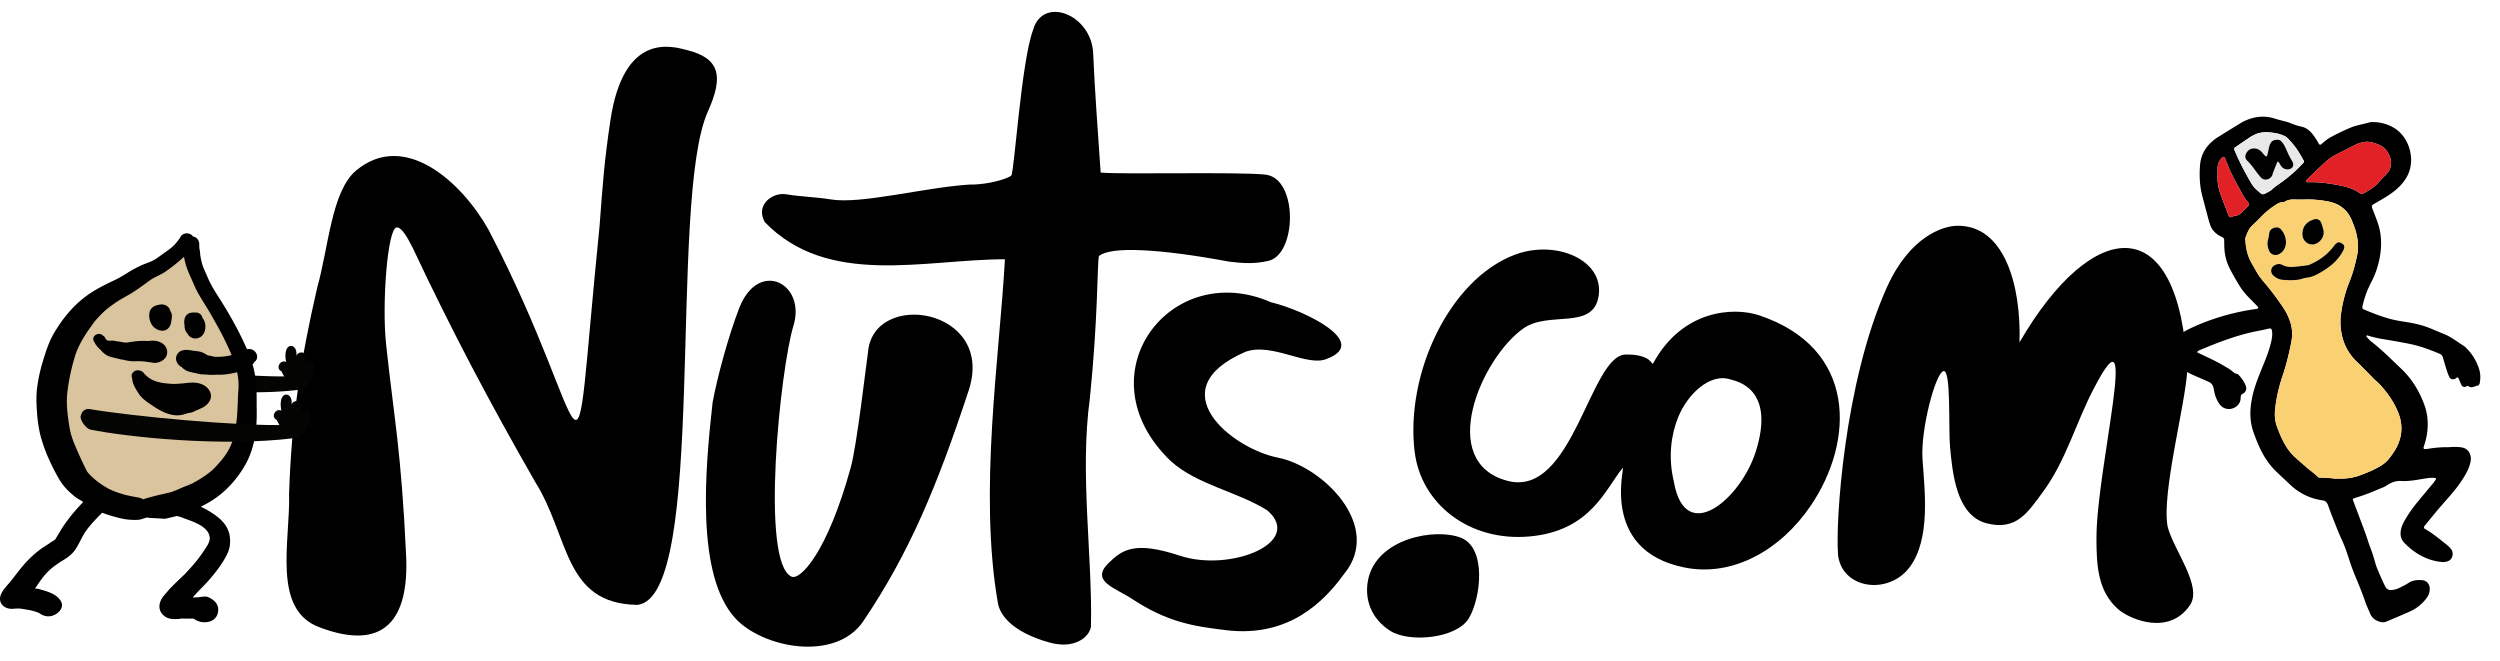
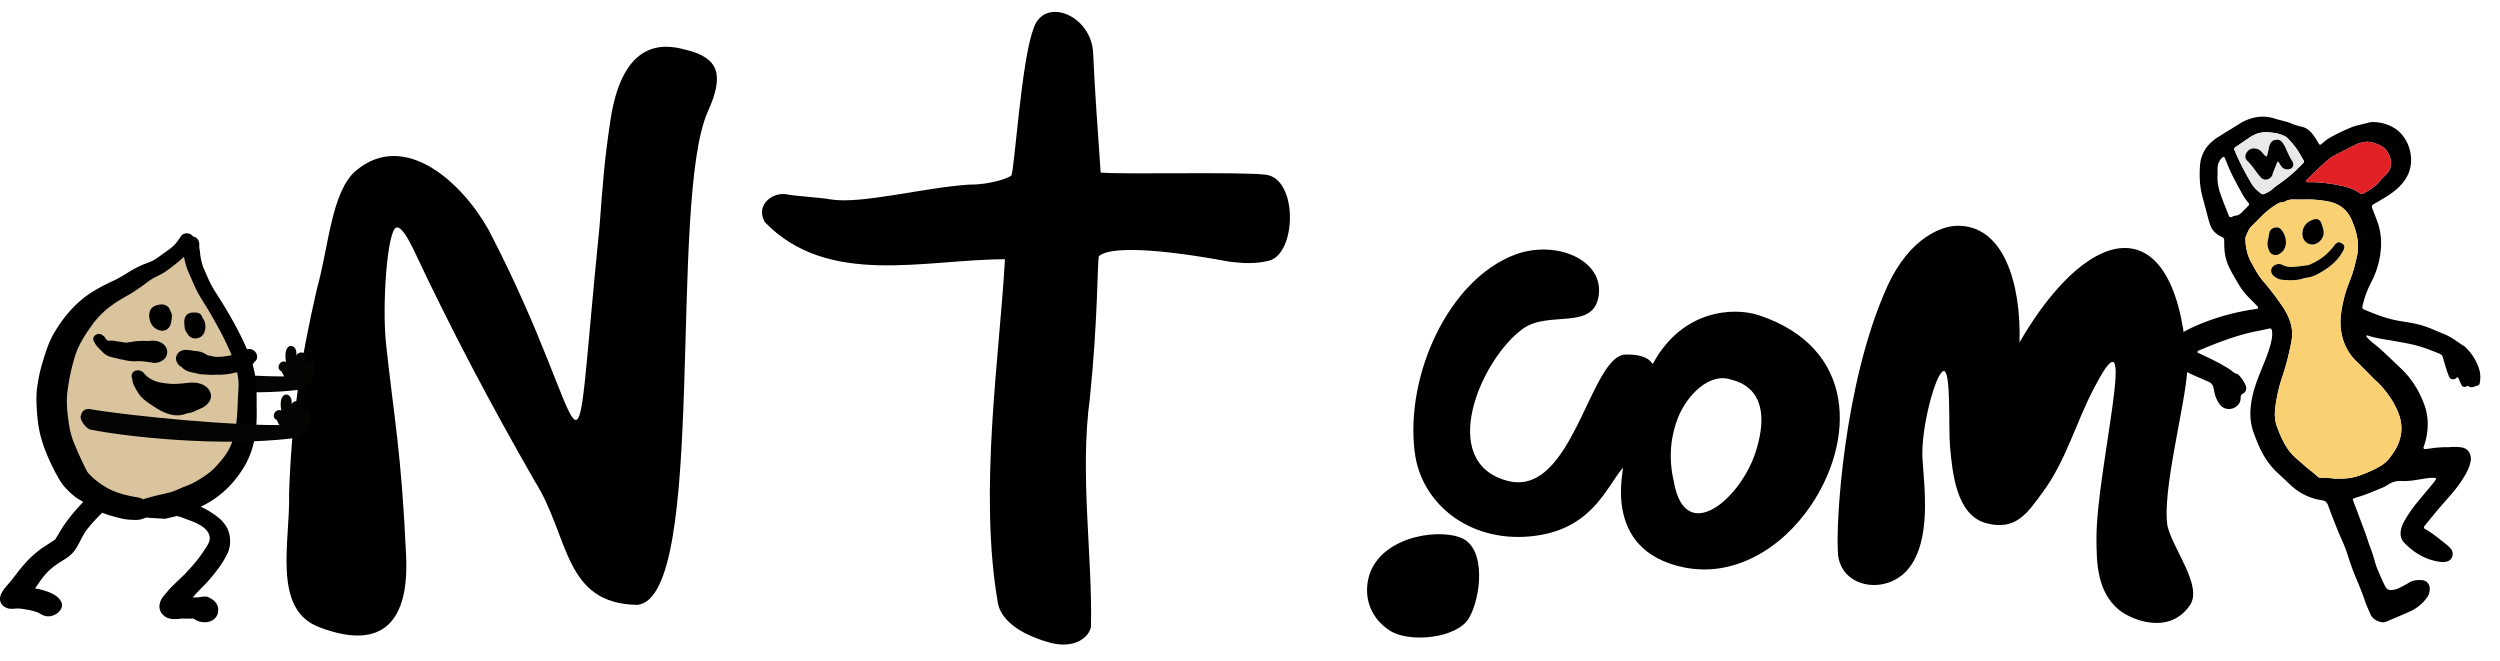
<svg xmlns="http://www.w3.org/2000/svg" width="242" height="64" fill="none">
  <path d="M132.428 56.142c-.367 1.846.286 3.734 2.14 4.919 1.853 1.185 6.453.75 7.622-1.222 1.169-1.972 1.726-6.796-.766-7.782-2.491-.986-8.184.047-8.996 4.085ZM177.911 53.6c.285 3.408 4.86 4.074 6.938 1.31 2.078-2.763 1.44-7.55 1.251-10.456-.194-2.905 1.256-8.327 2.022-8.532.766-.204.475 5.475.643 7.337.235 2.538.613 6.633 3.528 7.394 2.915.76 4.023-1.091 5.463-3.036 2.247-3.031 3.222-6.823 4.993-10.132 4.498-8.673.189 7.887.189 14.584 0 2.574.102 5.175 2.119 6.916 1.144.986 4.912 2.575 6.934-.409 1.245-1.84-1.624-5.38-2.17-7.624-.577-3.315 1.715-11.7 1.909-15.124-.735-15.79-9.21-14.814-16.241-2.685.169-5.737-1.557-11.427-6.111-11.285-1.251.037-4.488.97-6.735 5.973-4.166 9.277-4.967 22.864-4.722 25.769h-.01Z" fill="#000" />
  <path d="M136.94 43.71c.572 4.956 5.188 8.774 11.182 8.213 5.856-.55 7.275-4.568 8.94-6.613.352-.43-2.364 7.966 6.019 9.628 4.723.939 9.323-1.762 12.182-5.962 4.284-6.293 4.503-15.297-4.983-18.454-2.507-.833-7.454-.514-10.257 4.652-.143.262-.087-.897-2.66-.855-3.457.058-5.095 13.886-11.426 12.229-6.913-1.81-2.558-11.857 1.511-14.746 2.502-1.778 6.841.252 7.311-3.225.47-3.477-4.232-5.402-8.143-3.912-6.331 2.407-10.584 11.531-9.681 19.046h.005Zm25.11 2.995c-.613-2.475-.271-4.667.403-6.334.863-2.124 3.023-4.332 5.101-3.63.459.153 4.37.792 2.399 6.99-1.439 4.532-6.785 9.136-7.908 2.98l.005-.006ZM74.011 21.479c6.132 6.36 15.465 3.623 23.266 3.618-.51 9.35-2.568 22.45-.679 33.289.18 1.028 1.2 2.737 4.958 3.802 2.451.692 3.88-.504 4.049-1.521.158-6.817-1.103-14.846-.108-22.093.807-7.934.7-12.811.874-13.776 1.056-.965 5.743-.75 12.626.53 1.251.147 2.369.252 3.793-.079 2.752-.634 2.89-8.018-.316-8.348-2.757-.284-13.53 0-15.93-.194-.286-4.216-.572-7.95-.725-11.553-.163-3.77-4.881-5.59-5.815-2.26-1.139 3.031-1.818 13.74-2.109 14.09-.199.242-2.098.908-4.043.882-4.401.277-10.549 1.945-13.51 1.426-1.133-.2-3.002-.268-4.217-.483-1.348-.236-3.018 1.034-2.104 2.664l-.01.006ZM30.945 60.73c6.208 2.344 8.654-.693 8.368-6.923-.465-10.152-1.175-13.346-1.94-20.488-.414-3.865.127-11.196 1.02-11.3.43-.048.935.739 1.553 1.96 3.798 8.082 7.525 15.103 11.835 22.628 3.37 5.344 2.736 11.836 9.925 11.946 6.836-.765 2.925-39.104 6.816-47.757 1.547-3.44 1.159-5.16-2.047-5.957-1.359-.335-6.097-1.85-7.388 6.823-.598 4.006-.74 6.072-1.047 10.21-2.936 29.062-.22 20.556-10.742.382-2.61-4.667-8.154-9.654-12.826-5.747-2.389 1.998-2.665 7.452-3.768 11.348-1.628 7.027-2.486 12.795-2.72 19.917.132 4.583-1.7 11.253 2.955 12.952l.006.006Z" fill="#000" />
-   <path d="M68.977 38.988c-.755 6.702-1.593 16.692 2.186 20.845 2.619 2.879 9.705 4.295 12.411.288 4.447-6.597 7.112-12.984 10.191-22.313 2.64-7.997-9.272-9.843-9.746-3.681-.133.823-1.093 9.198-1.685 11.19-2.277 8.244-4.886 10.866-5.708 10.504-3.059-1.347-1.088-20.163.178-24.28 1.266-4.116-3.4-6.512-5.258-1.693-1.083 2.816-2.124 6.728-2.574 9.14h.005ZM123.085 29.282c-9.798-4.342-18.426 7.038-9.752 15.355 2.589 2.318 6.413 2.931 9.333 4.761 3.605 3.1-3.543 6.01-8.455 4.395-4.386-1.448-5.575-.582-6.903.713-1.797 1.751.644 2.396 2.247 3.45 3.431 2.26 5.887 2.654 9.098 3.042 5.05.614 8.695-1.594 11.452-5.438 3.799-4.604-2.017-10.399-6.418-11.264-4.406-.865-11.574-6.576-3.14-10.236 2.594-.955 6.04 1.526 7.929.66 4.136-1.573-2.144-4.656-5.386-5.448l-.005.01Z" fill="#000" />
  <path fill-rule="evenodd" clip-rule="evenodd" d="M236.933 43.286c-.607 0-1.216.047-1.822.147-.115.019-.233.026-.35.036-.112.009-.19-.07-.16-.162.048-.157.1-.313.147-.471a6.414 6.414 0 0 0 .255-1.738 5.382 5.382 0 0 0-.358-1.998c-.495-1.318-1.225-2.488-2.254-3.454-.926-.867-1.81-1.78-2.822-2.556-.185-.142-.335-.326-.496-.495-.016-.019 0-.075.013-.11.006-.013.043-.028.06-.022.827.284 1.693.381 2.547.535.577.105 1.157.202 1.73.328.945.206 1.845.547 2.735.92.17.07.261.183.311.353.12.405.237.811.365 1.213.071.223.151.445.246.657.108.238.339.305.597.188.063-.028.109-.091.171-.121.028-.013.101.003.112.028.061.124.108.256.164.385.057.128.111.258.18.38.062.105.233.15.373.11.086-.027.175-.122.259-.059.331.25.624-.016.93-.063.067-.011.15-.128.167-.208.09-.467.088-.934-.058-1.392a4.942 4.942 0 0 0-1.238-2.024c-.068-.067-.131-.14-.209-.188-.639-.395-1.222-.879-1.928-1.163-.459-.184-.911-.382-1.368-.568-.723-.294-1.477-.469-2.245-.591-.348-.056-.696-.108-1.041-.177-1.088-.22-2.114-.625-3.132-1.057-.126-.054-.165-.143-.132-.283a9.361 9.361 0 0 1 .835-2.313 8.393 8.393 0 0 0 .872-2.594c.178-1.107.134-2.2-.248-3.267-.159-.443-.334-.878-.499-1.317-.079-.209-.053-.304.13-.412.242-.145.488-.282.73-.426.468-.273.928-.558 1.347-.902.533-.44.98-.947 1.265-1.584.697-1.557.052-3.669-1.429-4.504a3.972 3.972 0 0 0-1.947-.529c-.139-.002-.286 0-.419.04-.585.174-1.194.256-1.762.49-.674.28-1.328.598-1.969.946-.334.18-.613.433-.9.677-.073.062-.183.037-.231-.058a5.959 5.959 0 0 0-.658-.999c-.279-.338-.614-.575-1.05-.662-.393-.078-.766-.22-1.137-.372-.216-.09-.449-.134-.674-.196-.227-.063-.457-.111-.68-.186-1.038-.348-2.04-.234-3.014.227-.086.041-.172.08-.252.13-.801.494-1.602.985-2.398 1.485-.178.112-.34.252-.499.391-.704.623-1.08 1.414-1.14 2.346-.065.99-.022 1.973.237 2.938.206.77.408 1.545.614 2.315.038.136.084.27.127.404.149.472.464.81.876 1.066.098.061.21.102.315.156.111.058.175.151.177.28.007.305.003.61.026.915.048.664.229 1.299.534 1.887.291.562.609 1.112.941 1.654.296.482.673.906 1.075 1.302.235.231.462.467.687.707.025.026.028.091.013.129-.013.031-.063.06-.1.067-.349.056-.699.098-1.045.164-1.763.329-3.467.844-5.101 1.585a9.617 9.617 0 0 0-1.539.854 8.85 8.85 0 0 0-.713.575c-.161.14-.276.318-.364.515-.193.432-.126.824.166 1.185.196.24.445.42.704.583.639.398 1.291.772 1.986 1.066.304.128.604.262.906.395.108.046.214.094.322.143a.775.775 0 0 1 .468.578c.037.185.072.369.115.553.084.346.229.666.425.962.132.2.302.361.525.454.663.277 1.479-.162 1.554-.863.007-.071.009-.142.013-.21.007-.153.06-.269.214-.33a.454.454 0 0 0 .168-.123c.128-.149.197-.322.141-.52-.13-.466-.415-.838-.735-1.186-.032-.033-.075-.069-.118-.076-.324-.049-.508-.32-.765-.475-.423-.253-.848-.508-1.286-.733-.585-.3-1.183-.573-1.775-.858-.021-.009-.054-.037-.051-.044a.508.508 0 0 1 .066-.108.13.13 0 0 1 .057-.041c1.865-.785 3.745-1.524 5.744-1.906.322-.06.646-.126.965-.206.318-.08.376-.037.413.272.045.355-.02.703-.102 1.047-.173.733-.443 1.435-.728 2.13-.302.74-.611 1.476-.848 2.241a9.4 9.4 0 0 0-.401 2c-.069.834.026 1.64.317 2.425.237.64.483 1.274.805 1.877.369.69.827 1.312 1.39 1.853.439.425.892.836 1.337 1.256a5.6 5.6 0 0 0 2.987 1.485c.022.004.046.01.068.011.312.032.492.188.6.497.274.774.582 1.537.883 2.3.148.37.308.737.474 1.1.272.599.482 1.22.683 1.845.174.536.364 1.067.58 1.586.342.822.685 1.645.972 2.49.134.4.321.78.485 1.17.19.452.558.683 1.013.794a.87.87 0 0 0 .553-.04c.734-.315 1.47-.618 2.199-.944a4.15 4.15 0 0 0 1.332-.91c.162-.17.313-.352.443-.545.16-.238.225-.516.22-.804-.008-.435-.302-.772-.73-.806-.476-.037-.934 0-1.351.285-.252.171-.537.292-.805.437a2.072 2.072 0 0 1-.807.233.57.57 0 0 1-.59-.303 8.102 8.102 0 0 1-.306-.633c-.154-.342-.309-.685-.452-1.03a5.41 5.41 0 0 1-.233-.663 16.666 16.666 0 0 0-.548-1.671c-.143-.372-.246-.76-.384-1.133-.374-1.013-.758-2.023-1.138-3.033-.034-.088-.06-.177-.093-.264-.021-.053-.009-.093.046-.116.108-.044.215-.093.326-.124.885-.252 1.72-.63 2.569-.974.151-.061.289-.154.429-.242.386-.245.797-.396 1.263-.37.758.043 1.498-.098 2.241-.22.369-.059.743-.115 1.12-.068.022.004.063.082.052.1-.071.12-.143.238-.231.346-.509.616-1.025 1.227-1.535 1.844-.451.544-.857 1.12-1.217 1.729-.192.325-.354.662-.421 1.038-.083.47.013.895.351 1.237 1.002 1.02 2.183 1.703 3.632 1.84.159.016.33-.01.487-.053.598-.164.663-.864.393-1.195a2.887 2.887 0 0 0-.447-.446c-.669-.52-1.31-1.074-2.052-1.493-.02-.01-.041-.022-.061-.035a.17.17 0 0 1-.034-.244c.431-.528.857-1.06 1.297-1.58.471-.556.961-1.097 1.433-1.652.441-.52.842-1.073 1.188-1.661.252-.426.466-.87.559-1.362a1.268 1.268 0 0 0-.019-.627c-.13-.423-.411-.678-.847-.748-.444-.071-.893-.049-1.343-.015l-.008-.008Zm-11.055 3.046v-.028c-.188-.013-.376-.03-.562-.039-.282-.015-.563-.024-.846-.037-.212-.182-.425-.367-.641-.545-.108-.091-.227-.168-.333-.26-.446-.384-.893-.765-1.329-1.158a4.972 4.972 0 0 1-.959-1.21c-.32-.55-.563-1.135-.784-1.73-.209-.562-.254-1.135-.188-1.732.119-1.08.357-2.13.704-3.156.369-1.092.644-2.209.864-3.34a3.842 3.842 0 0 0-.069-1.814 5.365 5.365 0 0 0-.723-1.52 26.52 26.52 0 0 0-1.915-2.529 5.771 5.771 0 0 1-.618-.856c-.168-.283-.323-.573-.49-.858-.416-.707-.595-1.477-.628-2.286-.004-.093-.015-.198.019-.278.162-.389.29-.796.611-1.1.29-.275.577-.554.855-.84a7.756 7.756 0 0 1 1.291-1.087c.259-.17.493-.348.823-.352.11 0 .227-.063.33-.119.237-.13.492-.149.753-.147.4.002.801.015 1.199.002.686-.02 1.366.052 2.037.17 1.121.195 1.95.785 2.384 1.862.132.326.265.655.363.992.231.802.315 1.624.135 2.44-.183.823-.39 1.644-.71 2.431a12.852 12.852 0 0 0-.84 3.193 5.816 5.816 0 0 0 .07 1.961 4.978 4.978 0 0 0 1.48 2.67c.05.049.104.095.154.145l1.191 1.204c.149.151.29.311.45.447.416.353.764.766 1.092 1.196.484.639.892 1.323 1.166 2.084.369 1.025.319 2.027-.134 3.015-.197.43-.467.813-.751 1.189a3.043 3.043 0 0 1-.89.79c-.63.374-1.299.659-1.984.908a5.369 5.369 0 0 1-1.867.319h-.706l-.004.003Zm3.235-32.618c.404.023.782.136 1.153.293.313.132.572.332.767.6.451.622.688 1.535-.076 2.302-.233.233-.466.465-.68.715-.406.474-.932.781-1.463 1.084-.128.073-.273.08-.398-.013-.542-.401-1.174-.593-1.817-.725-.896-.183-1.801-.322-2.72-.335-.141-.002-.283.007-.422-.006-.081-.007-.204.052-.226-.08-.007-.052.047-.128.091-.171.489-.474.971-.956 1.474-1.414.363-.331.727-.672 1.166-.904a85.4 85.4 0 0 1 2.133-1.085c.317-.156.667-.212 1.018-.259v-.002Zm-9.738-.934c.434.054.909.071 1.356.222.265.089.542.193.738.4.289.305.574.623.816.965.27.382.493.797.726 1.202.026.045.002.151-.037.192-.311.32-.62.642-.954.938-.35.31-.715.606-1.093.886-.339.25-.705.467-1.004.768-.066.065-.15.112-.231.156-.755.419-.623.4-1.256-.147a2.72 2.72 0 0 1-.563-.716c-.588-1.016-1.134-2.052-1.581-3.139a.2.2 0 0 1 .074-.244c.485-.331.967-.666 1.455-.992.136-.09.287-.16.432-.234.341-.179.716-.216 1.124-.257h-.002Zm-4.713 4.086c0-.21-.008-.42 0-.63.014-.365.16-.678.408-.946.128-.14.242-.135.309.026.097.239.19.477.287.715.359.891.834 1.725 1.291 2.568.199.37.417.73.702 1.045.073.079.073.183.006.252-.213.217-.433.427-.643.647-.185.194-.388.326-.669.337-.11.004-.216.084-.324.125-.13.05-.231.012-.281-.118-.272-.696-.557-1.388-.803-2.093-.216-.62-.332-1.265-.283-1.928Z" fill="#000" />
  <path fill-rule="evenodd" clip-rule="evenodd" d="M225.876 46.332h.706c.641.004 1.263-.1 1.867-.318.687-.25 1.356-.533 1.984-.908.348-.207.646-.467.89-.791.283-.376.554-.76.751-1.19.453-.987.503-1.988.134-3.014-.274-.76-.68-1.443-1.166-2.083-.328-.43-.676-.845-1.092-1.197-.16-.138-.301-.298-.451-.446l-1.19-1.204c-.05-.05-.102-.097-.155-.145a4.983 4.983 0 0 1-1.479-2.67 5.842 5.842 0 0 1-.071-1.962c.146-1.101.421-2.166.841-3.193.32-.787.527-1.607.709-2.431.181-.816.099-1.64-.134-2.44-.097-.337-.231-.666-.363-.992-.434-1.079-1.263-1.667-2.385-1.862-.672-.117-1.35-.192-2.036-.17-.4.014-.799 0-1.2-.001-.26 0-.516.016-.752.147-.103.055-.218.117-.33.119-.33.003-.564.182-.823.351a7.756 7.756 0 0 0-1.291 1.087c-.28.287-.565.566-.855.841-.321.303-.449.71-.612 1.1-.033.082-.022.184-.018.277.033.81.21 1.582.628 2.287.167.283.32.575.49.857.18.304.387.587.618.856.693.8 1.323 1.65 1.915 2.53.317.47.565.97.723 1.52.173.6.188 1.205.069 1.813a26.026 26.026 0 0 1-.864 3.34 15.008 15.008 0 0 0-.705 3.156c-.065.597-.02 1.17.189 1.732.219.596.462 1.18.784 1.73.263.451.572.862.959 1.21.438.393.885.774 1.329 1.158.106.09.225.169.333.26.216.18.427.365.641.545.281.011.563.023.846.038.188.009.376.026.562.039v.028l.004-.004Zm-4.287-19.21c-.11-.006-.344-.017-.579-.032a1.497 1.497 0 0 1-.993-.467.598.598 0 0 1 .175-.95c.242-.129.486-.166.74-.032.322.17.674.216 1.026.194.49-.032.978-.101 1.465-.166.111-.015.217-.082.324-.13.845-.387 1.57-.929 2.136-1.675a1.67 1.67 0 0 1 .28-.313c.112-.089.253-.128.397-.061.084.04.166.087.238.147a.356.356 0 0 1 .121.38c-.02.089-.061.176-.106.258a4.547 4.547 0 0 1-1.157 1.4 8.163 8.163 0 0 1-1.291.846c-.313.166-.633.302-.989.346-.162.02-.328.049-.481.102-.383.134-.78.151-1.304.153h-.002Zm1.284-4.51c.024-.557.266-.983.777-1.24a2.56 2.56 0 0 1 .326-.13c.317-.11.611.028.73.354.08.22.144.446.201.671.123.486-.167 1.048-.642 1.286a.926.926 0 0 1-1.101-.17c-.213-.211-.289-.475-.291-.771Zm-1.593.848c-.022.493-.214.897-.678 1.14a.675.675 0 0 1-.948-.325c-.142-.33-.216-.679-.121-1.03a4.82 4.82 0 0 0 .13-.684c.034-.279.244-.452.511-.524.242-.065.475-.011.642.184.3.352.455.761.464 1.237v.002Z" fill="#FAD172" />
  <path fill-rule="evenodd" clip-rule="evenodd" d="M229.111 13.715c-.348.046-.698.104-1.017.258-.715.352-1.427.713-2.133 1.085-.44.23-.803.573-1.166.905-.503.457-.986.94-1.474 1.414-.045.044-.099.119-.091.17.02.133.145.073.225.08.14.012.282.005.423.006.919.013 1.824.153 2.72.335.643.132 1.274.324 1.816.726a.349.349 0 0 0 .399.013c.531-.303 1.056-.61 1.463-1.085.214-.25.449-.48.68-.714.763-.767.527-1.68.076-2.302a1.804 1.804 0 0 0-.768-.601 3.413 3.413 0 0 0-1.153-.292v.002Z" fill="#E12126" />
  <path fill-rule="evenodd" clip-rule="evenodd" d="M219.372 12.781c-.406.041-.781.08-1.123.257-.146.076-.296.145-.432.235-.489.325-.971.658-1.455.991a.202.202 0 0 0-.075.244c.447 1.087.993 2.123 1.582 3.139.152.264.328.514.562.716.634.547.501.566 1.256.147a.98.98 0 0 0 .231-.156c.302-.301.665-.52 1.004-.768a16.4 16.4 0 0 0 1.094-.886c.333-.296.642-.62.953-.938.04-.04.064-.147.038-.192-.233-.405-.457-.82-.727-1.202a8.693 8.693 0 0 0-.816-.965c-.195-.207-.471-.311-.738-.4-.449-.151-.922-.168-1.356-.222h.002Zm1.107.75c.151 0 .27.065.37.173.194.21.325.46.436.716.17.388.341.77.567 1.128.048.078.085.168.115.255a.44.44 0 0 1-.24.528.741.741 0 0 1-.887-.213c-.099-.129-.173-.278-.263-.415-.018-.028-.061-.045-.096-.058-.008-.004-.036.03-.045.05-.14.346-.28.694-.417 1.042-.027.065-.027.14-.055.203-.216.499-.847.597-1.145.206-.129-.167-.272-.323-.395-.493-.274-.38-.546-.759-.885-1.088-.246-.24-.248-.545-.045-.83a.799.799 0 0 1 .719-.363c.246.01.462.095.637.26.136.129.244.284.373.42.045.048.116.07.175.105.028-.061.065-.12.084-.186.034-.111.054-.227.08-.342.041-.182.071-.368.129-.545.134-.41.365-.566.786-.553h.002Z" fill="#E9E9E9" />
-   <path fill-rule="evenodd" clip-rule="evenodd" d="M214.662 16.868c-.048.662.069 1.308.283 1.927.246.706.531 1.398.803 2.094.051.13.151.165.282.117.109-.041.214-.12.324-.125.279-.011.484-.143.669-.337.21-.22.43-.431.642-.647.067-.069.067-.173-.005-.251-.285-.315-.503-.676-.703-1.046-.456-.843-.931-1.677-1.291-2.568-.097-.238-.19-.478-.287-.714-.065-.162-.178-.166-.309-.026-.248.268-.393.58-.408.945-.009.21 0 .42 0 .63Z" fill="#E12126" />
  <path fill-rule="evenodd" clip-rule="evenodd" d="M221.589 27.123c.524-.002.92-.019 1.304-.153.155-.054.319-.082.481-.102.356-.047.676-.18.989-.346a8.345 8.345 0 0 0 1.291-.847 4.533 4.533 0 0 0 1.157-1.399c.045-.082.084-.17.106-.259a.359.359 0 0 0-.121-.38 1.178 1.178 0 0 0-.238-.146c-.144-.067-.285-.028-.397.061-.108.086-.194.201-.28.313-.564.746-1.291 1.287-2.136 1.674-.107.049-.213.114-.325.13-.486.068-.974.136-1.464.166-.352.023-.704-.024-1.026-.193-.254-.132-.498-.097-.74.031-.367.194-.455.642-.175.951a1.493 1.493 0 0 0 .993.467c.235.015.467.024.579.032h.002ZM222.873 22.612c0 .296.076.56.291.77a.92.92 0 0 0 1.101.171c.475-.238.765-.798.642-1.285a6.29 6.29 0 0 0-.201-.672c-.119-.328-.413-.463-.73-.354a2.56 2.56 0 0 0-.326.13c-.509.258-.753.682-.777 1.24ZM221.281 23.46a1.907 1.907 0 0 0-.464-1.237c-.167-.197-.398-.25-.642-.184-.267.073-.475.246-.511.525a5.12 5.12 0 0 1-.13.683c-.093.351-.019.701.121 1.03.16.373.589.516.948.326.464-.244.656-.647.678-1.14v-.002ZM220.48 13.53c-.421-.011-.652.143-.787.553-.057.176-.085.362-.128.545-.026.113-.049.229-.08.342-.019.065-.056.123-.084.186-.06-.035-.129-.058-.175-.106-.129-.136-.237-.292-.373-.419a.949.949 0 0 0-.637-.26c-.309-.013-.544.117-.719.363-.201.284-.201.59.045.83.339.329.611.709.885 1.088.123.171.266.326.395.493.298.39.931.292 1.145-.206.028-.064.028-.138.054-.203.136-.348.276-.696.418-1.042.007-.02.035-.052.044-.05.036.013.077.027.097.057.092.136.164.285.263.415a.74.74 0 0 0 .887.214.443.443 0 0 0 .24-.528 1.357 1.357 0 0 0-.116-.255c-.225-.36-.396-.743-.566-1.128-.113-.258-.242-.506-.436-.716a.489.489 0 0 0-.371-.173h-.001Z" fill="#000" />
  <path fill-rule="evenodd" clip-rule="evenodd" d="m9.534 35.334-.072.217a.653.653 0 0 0 .493.841c3.367.711 12.507 2.189 19.182 1.314.324-.043-.027-.223.017-.542a.658.658 0 0 0-.683-.741c-4.41.156-14.431-.852-18.18-1.531a.668.668 0 0 0-.757.443v-.001Z" fill="#040403" />
  <path fill-rule="evenodd" clip-rule="evenodd" d="M28.147 37.267a4.754 4.754 0 0 1-.9-1.327c-.608-.253-.129-1.174.448-.899-.404-2.117 1.246-1.855.97-.523.06-.367.557-.526.836-.283.296.246.153.67.128.996 1.478-1.059.756 1.795.008 2.089" fill="#040403" />
  <path fill-rule="evenodd" clip-rule="evenodd" d="M27.906 37.094s.354.633 1.173.623c.819-.011.91-1.115.91-1.115" fill="#040403" />
  <path fill-rule="evenodd" clip-rule="evenodd" d="M18.116 24.027c-1.5.62-2.978 1.817-4.374 2.645-1.371.812-2.936 1.52-4.185 2.505-2.487 1.96-4.23 4.9-4.317 7.978-.072 2.537.345 6.116 1.502 8.471 1.246 2.535 5.562 3.367 8.204 3.288 5.619-.166 9.867-6.6 9.412-11.611-.217-2.395-1.708-4.714-2.803-6.884-.655-1.297-1.874-5.555-3.13-6.285-.23-.134-.288.008-.527.025" fill="#D9C49E" />
  <path d="M13.369 34.962a5.62 5.62 0 0 1 .814.058c.106.023.212.038.32.045l.093.003c.476.17 1.103-.032 1.4-.42.377-.493.164-1.177-.369-1.463-.395-.211-.81-.248-1.241-.173-.038 0-.075-.003-.113-.005a7.015 7.015 0 0 0-1.491.077c-.15.023-.302.044-.452.072a.747.747 0 0 0-.11.014 3.388 3.388 0 0 1-.177-.017l-.073-.014-.364-.06c-.137-.021-.276-.038-.413-.058a.918.918 0 0 1-.058-.009 1.085 1.085 0 0 0-.335-.04l-.239.014c-.026 0-.053 0-.078-.005.102.008-.093-.032-.102-.038a.75.75 0 0 1-.125-.107c-.063-.08-.084-.185-.173-.269a.492.492 0 0 0-.134-.09c-.372-.392-1.117.024-.874.54a.566.566 0 0 0 .086.131c.122.317.384.522.636.79.17.18.342.345.563.467.3.166.685.213 1.013.302.143.04.287.075.433.1.276.039.35.053.218.04.072.017.144.033.216.046.207.042.415.074.627.081.048.002.405-.01.503-.013M16.326 31.735c.183-.217.244-.474.274-.748.01-.084.019-.168.034-.254.04-.23-.03-.433-.143-.624a.676.676 0 0 0-.042-.138c-.175-.391-.58-.558-.99-.486-.395.069-.773.202-.935.6-.17.414-.054 1.006.187 1.37.339.508 1.164.81 1.615.278M17.87 31.52c.014.068.01.071-.008.005a.905.905 0 0 0 .01.16c.03.238.116.438.275.61.219.446.785.614 1.259.325.577-.351.62-1.365.192-1.843a.628.628 0 0 0-.608-.521c-.286-.005-.591-.03-.832.156-.245.19-.318.46-.326.755-.003.115.019.24.038.352Zm.2.582c0-.03-.004-.058-.005-.087.004.04.012.078.021.114l-.015-.027ZM19.002 37.06c-.47-.068-.99.03-1.461.066-.591.045-.785.056-1.377-.006-.913-.093-1.646-.284-2.274-1.04-.178-.214-.526-.289-.785-.194-.274.1-.463.444-.31.711.005.534.343 1.051.625 1.495.353.553.963.916 1.502 1.278.63.42 1.298.759 2.067.83.4.036.776-.057 1.141-.194.086-.016.172-.035.256-.058-.126.05-.066.042.181-.032.156-.038.287-.113.43-.19.092-.048.097-.051.018-.007a.924.924 0 0 1 .165-.057c.217-.114.274-.143.172-.087.056-.024.112-.05.168-.076.544-.248 1.067-.814.856-1.453-.198-.604-.766-.903-1.376-.99" fill="#000" />
  <path d="M11.65 50.166c.363.09.72.14 1.094.153.337.01.666.034.992-.075.164-.055.33-.105.493-.157l.164.038 1.577.093c.156-.027.313-.07.466-.105.182-.043.363-.084.546-.129l.206-.052c-.251.058-.184.041.202-.047.87-.207 1.736-.66 2.518-1.078 1.62-.87 2.852-2.14 3.77-3.699.97-1.647 1.202-3.53 1.172-5.403-.016-.956.023-1.952-.09-2.902a9.91 9.91 0 0 0-.31-1.53.77.77 0 0 0 .172-.236c.07-.043.131-.1.175-.167.164-.252.103-.582-.084-.806a.762.762 0 0 0-.462-.269.522.522 0 0 0-.095-.008.585.585 0 0 0-.246.022c-.776-1.77-1.738-3.475-2.78-5.104-.262-.41-.52-.821-.748-1.251-.231-.438-.414-.904-.618-1.354-.178-.394-.274-.823-.352-1.246-.042-.233-.038-.47-.09-.7-.029-.137-.03-.26-.034-.385a.831.831 0 0 0-.024-.333.734.734 0 0 0-.592-.552c-.215-.361-.898-.43-1.174.008a5.027 5.027 0 0 1-.678.876c-.31.306-.716.563-1.069.82-.298.217-.692.517-.971.648-.384.184-.794.306-1.18.487-.424.2-.84.423-1.236.671-.186.115-.37.23-.557.341a9.84 9.84 0 0 1-.278.16c-.034.02-.341.18-.24.132-.764.36-1.558.728-2.369 1.24-1.569.992-2.76 2.394-3.687 3.97-.493.838-.787 1.763-1.067 2.685a15.507 15.507 0 0 0-.584 2.698c-.096.814-.049 1.65.012 2.464.053.719.167 1.458.342 2.157.023.093.265.868.16.529a14.382 14.382 0 0 0 .66 1.725c.285.63.605 1.26.95 1.86.415.72 1.02 1.327 1.703 1.843l2.215 1.317c.647.293 1.335.478 2.025.651Zm-2.083-3.455a6.345 6.345 0 0 1-.391-.307c.036.03-.126-.109-.154-.136a9.674 9.674 0 0 1-.443-.435c-.024-.023-.092-.116-.117-.148a5.547 5.547 0 0 1-.251-.476 41.07 41.07 0 0 1-1.04-2.314c-.041-.1-.079-.202-.118-.304l-.071-.208-.074-.234a5.102 5.102 0 0 1-.078-.294c-.114-.459-.171-.931-.238-1.398a13.351 13.351 0 0 1-.122-1.532c0-.078 0-.158.003-.236.005-.26.025-.518.055-.775a20.02 20.02 0 0 1 .733-3.44c.032-.102.068-.205.104-.306.152-.422.351-.826.57-1.217.15-.266.313-.525.481-.78.024-.034.046-.07.069-.103l.05-.072c.1-.143.203-.287.306-.43.078-.111.154-.223.229-.336.075-.115.08-.116.014-.01a9.198 9.198 0 0 1 .922-1c.092-.086.187-.17.282-.255a.201.201 0 0 1 .022-.018 12.693 12.693 0 0 1 .923-.68c.537-.362 1.117-.645 1.661-.992.541-.344 1.054-.73 1.572-1.107.495-.36 1.093-.55 1.59-.902.566-.403 1.12-.834 1.635-1.299.043-.038.083-.076.122-.115.053.32.123.629.228.944.13.4.304.786.479 1.17.179.398.333.801.538 1.188.413.782.923 1.513 1.358 2.282.448.791.908 1.583 1.304 2.402.242.5.488 1.014.705 1.541-.125.025-.245.046-.332.065a5.86 5.86 0 0 1-.894.097c-.036.002-.304 0-.273.002h.016-.016c-.196-.01-.267-.03-.51-.089a12.621 12.621 0 0 1-.232-.043.766.766 0 0 0-.078-.018l-.074-.04a2.844 2.844 0 0 0-.408-.223c-.301-.135-.65-.14-.973-.188-.055-.01-.11-.02-.163-.035l-.154-.008a1.425 1.425 0 0 0-.686.024c-.435.108-.713.606-.574 1.013.095.277.279.483.511.592.175.185.38.336.638.422.178.058.362.1.546.138l.175.035.086.018a5.6 5.6 0 0 1 .163.041c-.248-.067-.198-.053.148.039.131.014.264.018.397.017-.21 0 .276.023.282.023.195.018.405.032.599.024.227-.01.246-.018.513-.012.608.013 1.202-.092 1.79-.233l.032-.009a5.73 5.73 0 0 1 .127 1.664c-.074.942-.065 1.889-.159 2.831-.088.892-.237 1.782-.57 2.563-.343.802-.827 1.39-1.45 2.067a7.4 7.4 0 0 1-.381.377c.042-.04-.133.114-.147.126-.104.086-.214.167-.323.248a11.166 11.166 0 0 1-1.379.855l-.034.018-.034.017c-.21.102-.426.186-.643.27-.412.16-.806.355-1.22.505-.091.034-.185.061-.277.089l-.302.07-.312.08-.02.004c-.05.011-.097.022-.146.031-.538.113-1.056.254-1.581.407a.914.914 0 0 0-.201.086 3.187 3.187 0 0 1-.186-.078c-.264-.12-.59-.14-.873-.2l-.65-.14c-.018-.005-.034-.008-.046-.01a.41.41 0 0 0-.033-.01c-.143-.038-.284-.084-.427-.125a7.802 7.802 0 0 1-1.173-.464l-.017-.009c-.012-.008-.028-.015-.045-.026a8.896 8.896 0 0 1-.881-.563l-.004-.003Z" fill="#000" />
  <path d="M17.27 49.984c.17.038.462.157.637.223.31.116.636.224.922.352.463.21.843.408 1.18.79.225.252.365.678.26 1.009-.107.33-.235.501-.439.818a14.33 14.33 0 0 1-.625.89 17.683 17.683 0 0 1-1.086 1.26c-.08.086-.17.17-.06.08-.082.076-.177.176-.258.254-.321.309-.649.62-.964.925-.103.1-.162.17-.268.274-.027.027-.212.218-.217.225-.329.419-.686.708-.848 1.2-.194.587.02 1.138.561 1.452.373.215.8.2 1.206.179.067-.004.293-.04.31-.042.147.008.276.003.432.006.154.004.335.004.496.004.067 0 .14-.004.209-.002.017 0 .031.002.051.012.02.01.043.037.07.055.807.534 2.087.33 2.265-.685.13-.734-.334-1.184-.953-1.462-.189-.086-.405-.047-.611-.034-.114.008-.245.042-.373.055-.014.002-.045-.003-.09 0l-.421.016c.42-.517.935-.985 1.388-1.48.513-.56 1.176-1.399 1.526-1.972.47-.768.716-1.25.704-2.048-.02-1.424-.91-2.177-2.064-2.882-.602-.368-1.303-.615-1.938-.85-.271-.101-.423-.136-.678-.217-.331.434-.674.853-.997 1.295.23.129.391.24.67.303l.004-.003ZM8.761 47.852c-.58.6-1.429 1.477-2 2.219-.283.368-.612.81-.854 1.213-.13.217-.27.459-.39.651a3.001 3.001 0 0 0-.089.145c-.033.057-.058.117-.1.15-.151.118-.35.222-.497.328-.297.214-.63.4-.913.608a10.11 10.11 0 0 0-1.604 1.493c-.428.491-.807 1.008-1.187 1.493-.38.485-.813.853-1.044 1.416-.288.708.208 1.31.95 1.364.21.016.424-.027.633-.027l.022-.002h.16c.135.007.264.03.398.052l.224.037a5.538 5.538 0 0 1 1.302.338c.44.323.923.439 1.453.214s1.014-.812.65-1.384c-.434-.687-1.312-.915-2.067-1.129-.14-.04-.264-.04-.4-.07-.003 0-.014 0-.02-.003.28-.378.512-.756.808-1.127.402-.502.808-.861 1.36-1.245.597-.415 1.184-.649 1.673-1.305.418-.561.698-1.37 1.181-2.011.482-.643 1.221-1.401 1.816-1.958.394-.37.681-.656.979-1.07M5.383 52.19c.068-.054.087-.065 0 0Z" fill="#000" />
  <path fill-rule="evenodd" clip-rule="evenodd" d="m7.89 40.04-.075.218c-.128.369.529 1.245.933 1.328 3.534.71 12.714 1.702 19.721.827.342-.043-.026-.223.019-.541.058-.403-.284-.758-.718-.742-4.63.156-15.15-.852-19.086-1.531-.346-.06-.686.13-.794.443v-.001Z" fill="#040403" />
  <path fill-rule="evenodd" clip-rule="evenodd" d="M27.688 41.975a4.754 4.754 0 0 1-.9-1.326c-.608-.254-.129-1.174.448-.899-.404-2.117 1.246-1.855.97-.523.06-.367.557-.526.836-.283.296.246.153.67.128.996 1.478-1.059.756 1.795.008 2.089" fill="#040403" />
  <path fill-rule="evenodd" clip-rule="evenodd" d="M27.447 41.801s.354.633 1.173.622c.819-.01.91-1.114.91-1.114" fill="#040403" />
</svg>